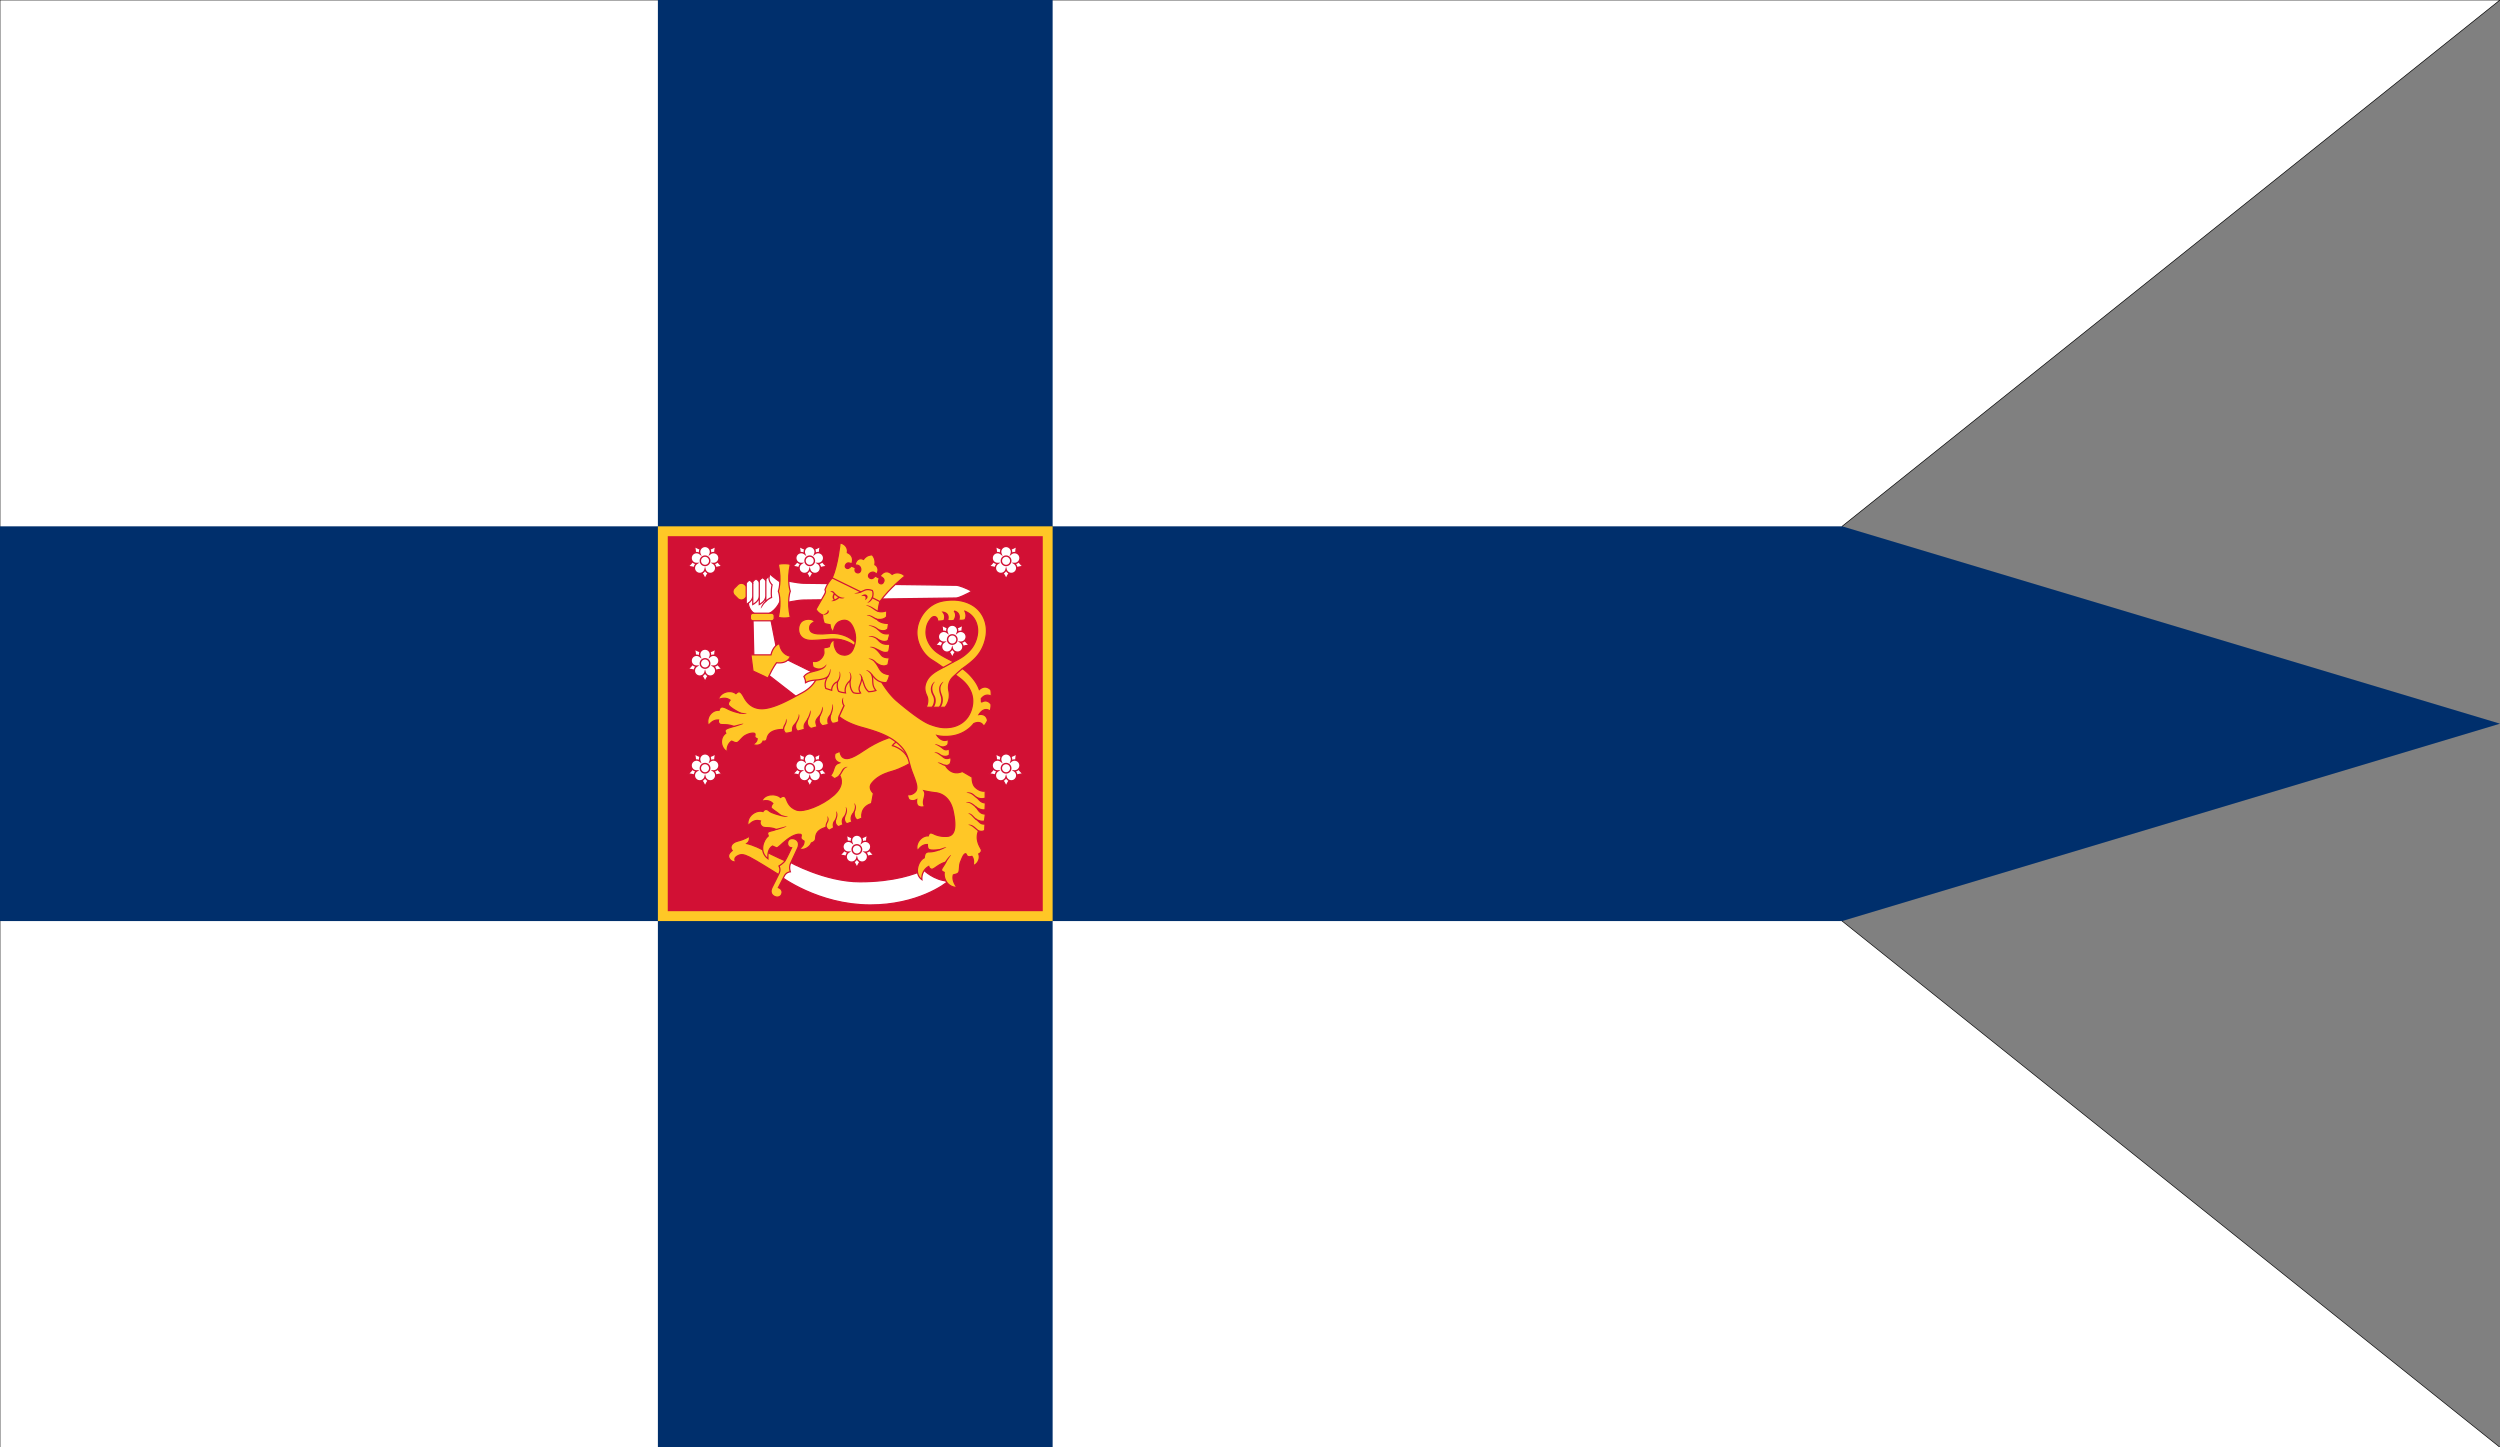
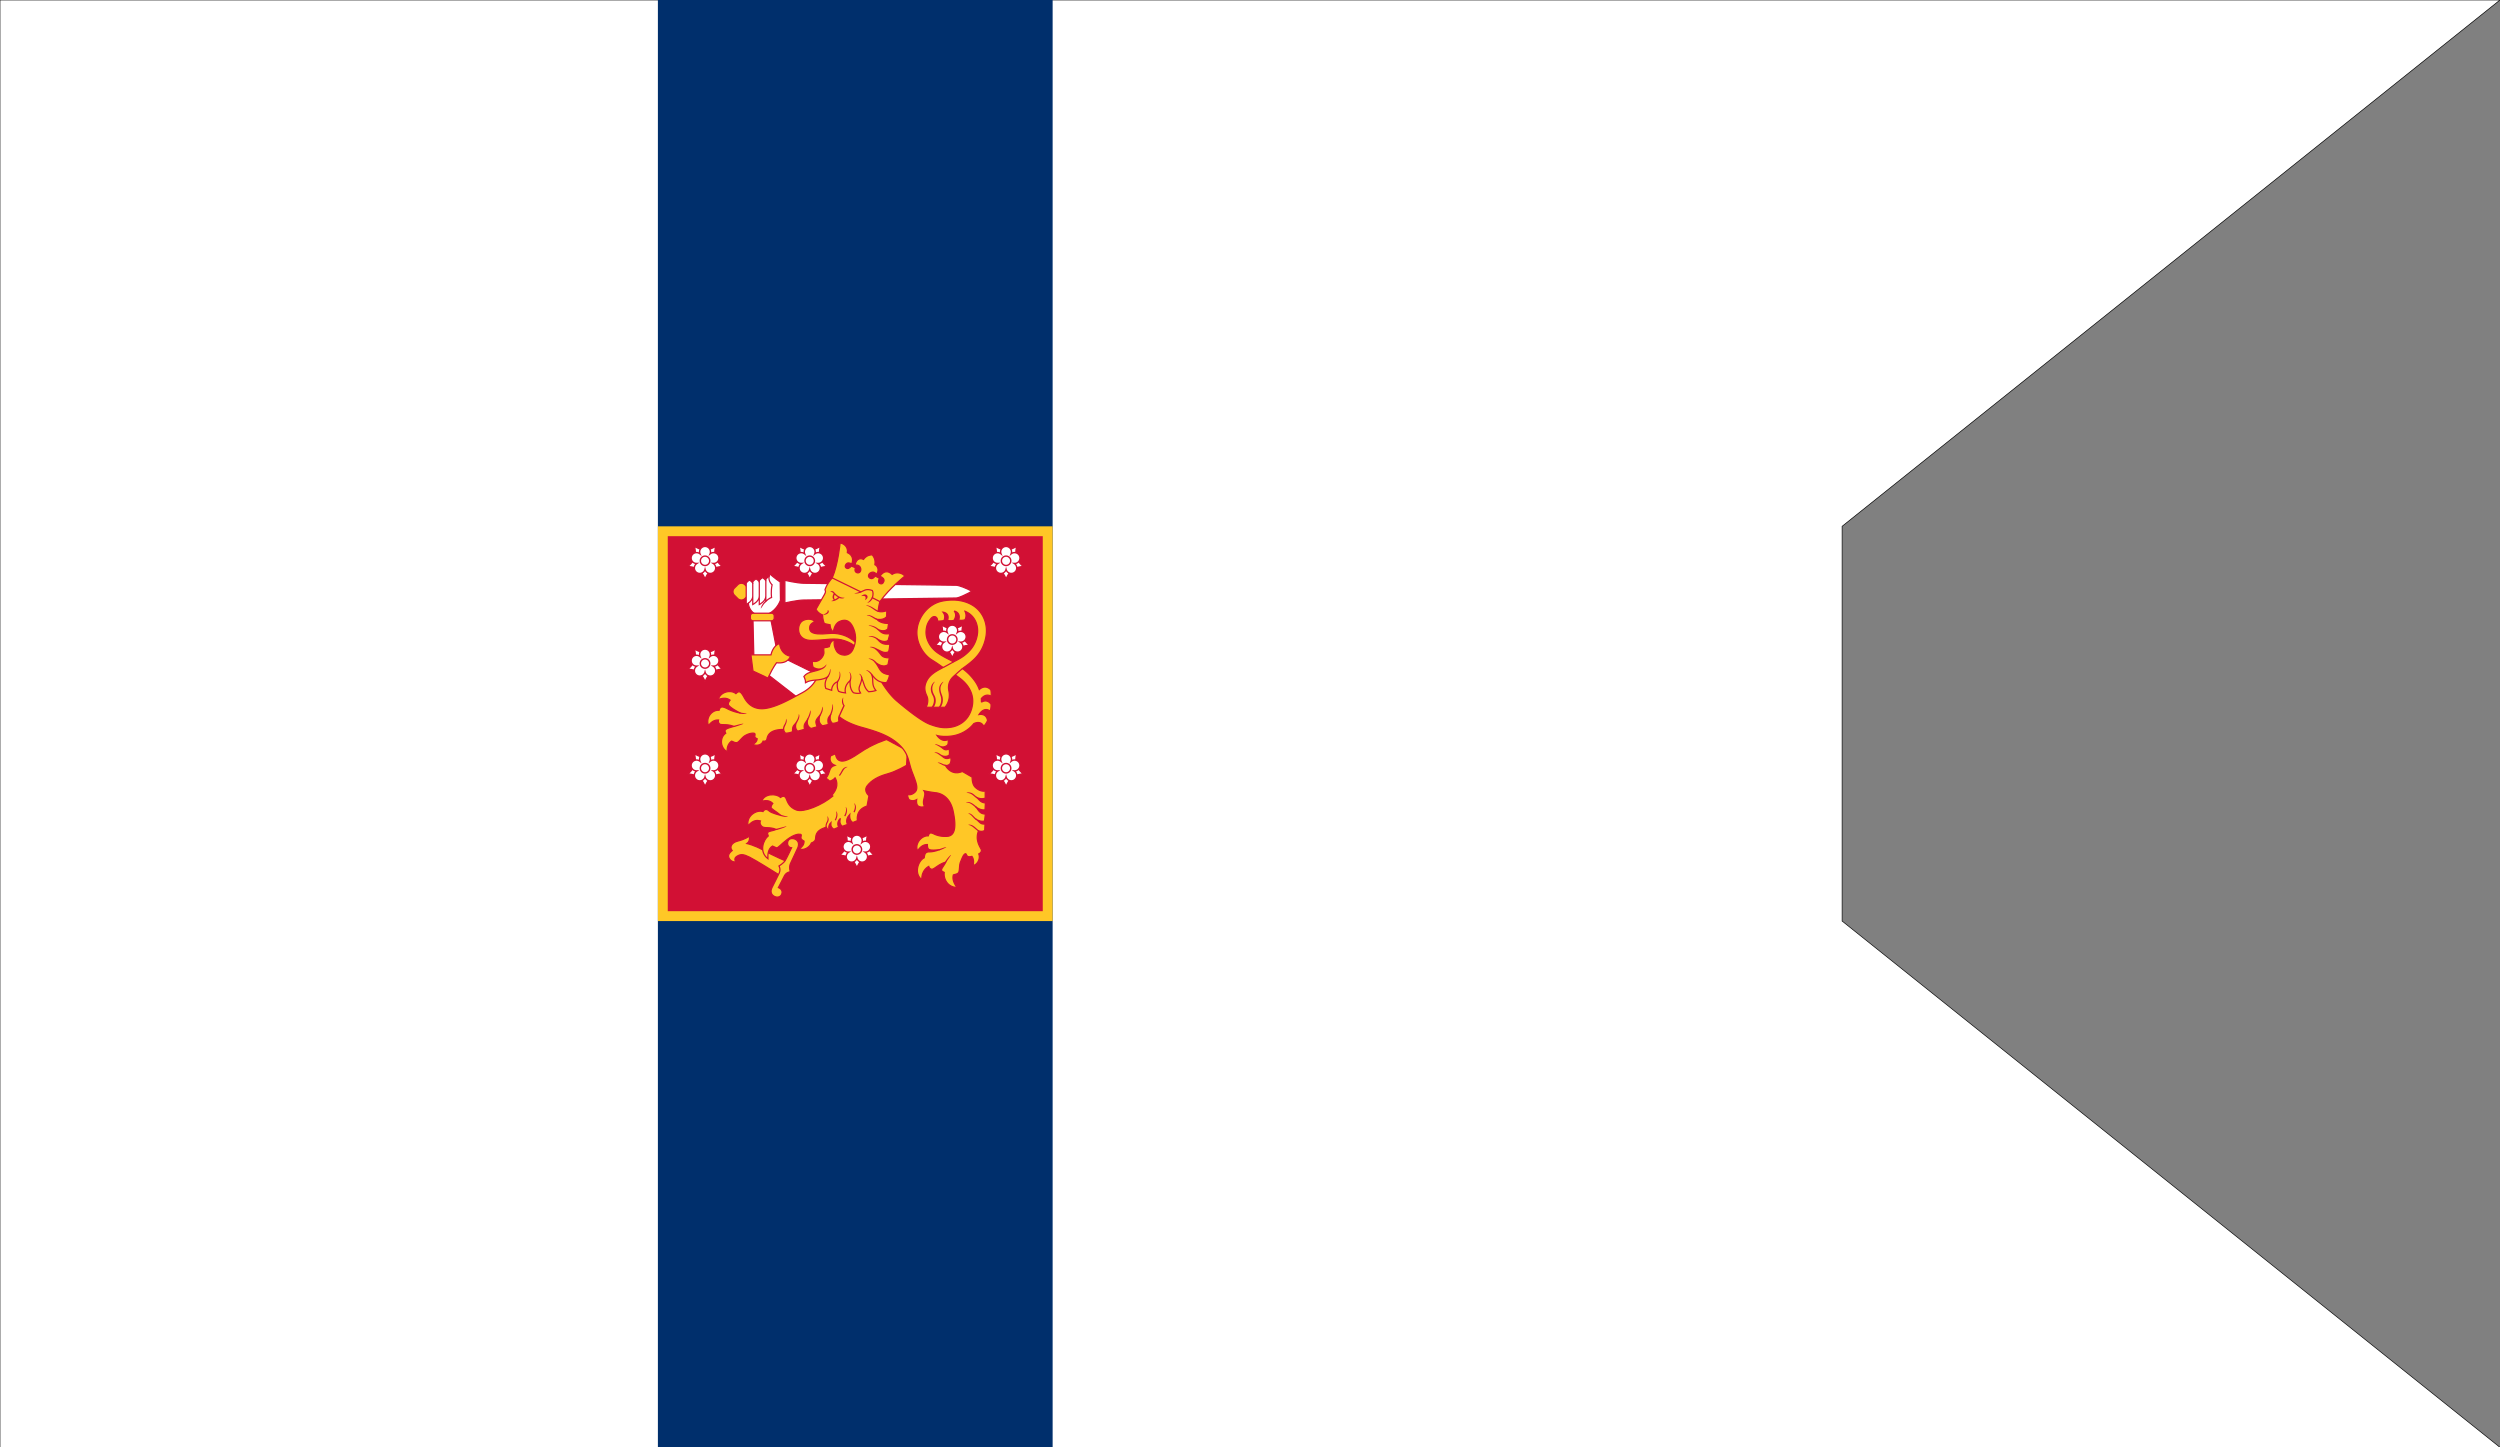
<svg xmlns="http://www.w3.org/2000/svg" xmlns:xlink="http://www.w3.org/1999/xlink" height="1100" width="1900">
  <rect width="100%" height="100%" fill="#808080" stroke="none" />
  <path d="M0 0h1900l-500 400v300l500 400H0z" fill="#fff" stroke="#000" stroke-width=".5" />
-   <path d="M0 400h1400l500 150-500 150H0z" fill="#002f6c" />
  <path d="M500 0h300v1100H500z" fill="#002f6c" />
  <path d="M500 400h300v300H500z" fill="#ffc726" />
  <path d="M507.5 407.5h285v285h-285z" fill="#d21034" />
  <g style="display:inline;mix-blend-mode:normal;stroke:#c8102e;stroke-width:.39;stroke-miterlimit:4;stroke-dasharray:none">
    <g style="mix-blend-mode:normal;stroke:#c8102e;stroke-width:.39;stroke-miterlimit:4;stroke-dasharray:none" transform="matrix(2.404 0 0 2.404 516.392 244.899)">
      <use xlink:href="#a" transform="translate(33.093)" width="100%" height="100%" style="stroke:#c8102e;stroke-width:.39;stroke-miterlimit:4;stroke-dasharray:none" />
      <g id="a" style="stroke:#d21034;stroke-width:.39;stroke-miterlimit:4;stroke-dasharray:none;stroke-opacity:1">
        <path style="font-variation-settings:normal;vector-effect:none;fill:#fff;fill-opacity:1;fill-rule:evenodd;stroke:#d21034;stroke-width:.39;stroke-linecap:butt;stroke-linejoin:miter;stroke-miterlimit:4;stroke-dasharray:none;stroke-dashoffset:0;stroke-opacity:1;marker:none;marker-start:none;marker-mid:none;marker-end:none;stop-color:#c8102e" d="M12.722 71.481c1.187.816 2.937 1.235 2.937 1.235s1.75-.42 2.936-1.235c-.408 1.381-.267 3.175-.267 3.175s.94 1.534 2.082 2.411c-1.44.038-3.101.727-3.101.727s-1.17 1.368-1.65 2.726c-.482-1.358-1.65-2.726-1.65-2.726s-1.662-.689-3.102-.727c1.142-.877 2.082-2.411 2.082-2.411s.142-1.794-.267-3.175z" transform="matrix(1.157 0 0 1.157 -10.023 -11.923)" />
        <path style="font-variation-settings:normal;opacity:1;vector-effect:none;fill:#fff;fill-opacity:1;fill-rule:evenodd;stroke:#d21034;stroke-width:1.472;stroke-linecap:butt;stroke-linejoin:miter;stroke-miterlimit:4;stroke-dasharray:none;stroke-dashoffset:0;stroke-opacity:1;marker:none;marker-start:none;marker-mid:none;marker-end:none;stop-color:#c8102e;stop-opacity:1" d="M59.129 270.59a5.616 5.616 0 0 0-5.182 7.648 5.616 5.616 0 1 0-3.236 9.957 5.616 5.616 0 0 0-.26 9.264 5.616 5.616 0 0 0 8.73-3.111 5.616 5.616 0 1 0 8.471-6.155c.694.04 1.388-.05 2.05-.263a5.616 5.616 0 1 0-5.284-9.694 5.616 5.616 0 0 0-5.29-7.646zm4.9 14.853a4.846 4.846 0 1 1-9.692-.001 4.846 4.846 0 0 1 9.692.001z" transform="translate(-10.023 -11.923) scale(.306)" />
      </g>
      <use height="100%" width="100%" transform="translate(95.168)" xlink:href="#a" style="stroke:#c8102e;stroke-width:.39;stroke-miterlimit:4;stroke-dasharray:none" />
      <use style="stroke:#c8102e;stroke-width:.39;stroke-miterlimit:4;stroke-dasharray:none" xlink:href="#a" transform="translate(78.158 24.884)" width="100%" height="100%" />
      <use style="stroke:#c8102e;stroke-width:.39;stroke-miterlimit:4;stroke-dasharray:none" xlink:href="#a" transform="translate(0 32.455)" width="100%" height="100%" />
      <use style="stroke:#c8102e;stroke-width:.39;stroke-miterlimit:4;stroke-dasharray:none" height="100%" width="100%" transform="translate(0 65.575)" xlink:href="#a" />
      <use style="stroke:#c8102e;stroke-width:.39;stroke-miterlimit:4;stroke-dasharray:none" xlink:href="#a" transform="translate(33.093 65.575)" width="100%" height="100%" />
      <use style="stroke:#c8102e;stroke-width:.39;stroke-miterlimit:4;stroke-dasharray:none" height="100%" width="100%" transform="translate(95.168 65.575)" xlink:href="#a" />
      <use style="stroke:#c8102e;stroke-width:.39;stroke-miterlimit:4;stroke-dasharray:none" height="100%" width="100%" transform="translate(48 91.261)" xlink:href="#a" />
    </g>
    <g style="stroke:#c8102e;stroke-width:.39;stroke-miterlimit:4;stroke-dasharray:none">
      <g style="stroke:#c8102e;stroke-width:.39;stroke-miterlimit:4;stroke-dasharray:none">
        <path d="m17.387 84.04 1.044-1.044a1.596 1.596 0 0 1 2.262 0l1.044 1.044a1.596 1.596 0 0 1 0 2.262l-1.044 1.045a1.596 1.596 0 0 1-2.262 0l-1.044-1.045a1.596 1.596 0 0 1 0-2.262z" style="color:#000;overflow:visible;opacity:1;mix-blend-mode:normal;fill:#ffc726;fill-opacity:1;fill-rule:evenodd;stroke:#d21034;stroke-width:.39;stroke-linecap:round;stroke-linejoin:miter;stroke-miterlimit:4;stroke-dasharray:none;stroke-opacity:1" transform="matrix(2.404 0 0 2.404 516.392 244.899)" />
        <path transform="translate(516.392 244.899) scale(.636)" d="m163.452 420.433-45.975-22.661-9.058-46.437-1.941-2.769c11.038-5.832 14.213-16.53 14.213-16.53l-.289-21.575c-6.381-4.255-12.322-9.59-12.322-9.59-.481.982-.78 1.927-.951 2.834l-.045.174c.01-.063.014-.124.025-.188 0 0-3.906 2.404-3.906 4.21v1.478c0-1.806-3.904-4.21-3.904-4.21s-3.904 2.404-3.904 4.21v1.478c0-1.805-3.905-4.209-3.905-4.209s-3.904 2.404-3.904 4.21v1.478c0-1.806-3.904-4.209-3.904-4.209s-3.907 2.403-3.907 4.209v25.035s1.097-.538 2.47-1.545c.244 2.501 1.498 8.814 8.03 12.94l-2.503 2.77 1.307 56.692 52.137 40.393 28.317-12.699z" style="font-variation-settings:normal;opacity:1;mix-blend-mode:normal;vector-effect:none;fill:#fff;fill-opacity:1;fill-rule:evenodd;stroke:#d21034;stroke-width:1.472;stroke-linecap:butt;stroke-linejoin:miter;stroke-miterlimit:4;stroke-dasharray:none;stroke-dashoffset:0;stroke-opacity:1;marker:none;marker-start:none;marker-mid:none;marker-end:none;stop-color:#c8102e;stop-opacity:1" />
        <path d="M103.203 309.379v23.992c4.053-3.642 6.856-4.514 6.856-4.514s-1.11-6.795.632-15.068c0 0-4.694-4.16-3.582-10.098m-11.714 7.166v26.513s7.809-3.837 7.809-10.16m-15.618-14.874v25.034s7.809-3.837 7.809-10.16m-13.15 8.616c2.265-1.7 5.34-4.76 5.34-8.615" transform="translate(516.392 244.899) scale(.636)" style="font-variation-settings:normal;opacity:1;mix-blend-mode:normal;vector-effect:none;fill:none;fill-opacity:1;fill-rule:evenodd;stroke:#d21034;stroke-width:1.472;stroke-linecap:square;stroke-linejoin:miter;stroke-miterlimit:4;stroke-dasharray:none;stroke-dashoffset:0;stroke-opacity:1;marker:none;marker-start:none;marker-mid:none;marker-end:none;stop-color:#c8102e;stop-opacity:1" />
        <path style="font-variation-settings:normal;opacity:1;vector-effect:none;fill:#fff;fill-opacity:1;fill-rule:evenodd;stroke:#d21034;stroke-width:.39;stroke-linecap:butt;stroke-linejoin:miter;stroke-miterlimit:4;stroke-dasharray:none;stroke-dashoffset:0;stroke-opacity:1;marker:none;marker-start:none;marker-mid:none;marker-end:none;stop-color:#c8102e;stop-opacity:1" d="M33.33 88.746s3.876-.896 5.937-.924l48.214-.64c.832-.01 3.137-1.118 4.966-2.14-1.83-1.023-4.134-1.872-4.966-1.883l-48.214-.64c-2.06-.026-5.937-.923-5.937-.923z" transform="matrix(2.404 0 0 2.404 516.392 244.899)" />
-         <path d="M31.259 76.537s.537-.226 1.89-.226c1.354 0 1.891.226 1.891.226-1.152 5.427-.004 8.505-.004 8.505s-1.148 2.818.004 8.245c0 0-.537.226-1.89.226-1.354 0-1.891-.226-1.891-.226 1.151-5.427.004-8.245.004-8.245s1.147-3.078-.004-8.505z" style="font-variation-settings:normal;opacity:1;mix-blend-mode:normal;vector-effect:none;fill:#ffc726;fill-opacity:1;fill-rule:evenodd;stroke:#d21034;stroke-width:.39;stroke-linecap:butt;stroke-linejoin:miter;stroke-miterlimit:4;stroke-dasharray:none;stroke-dashoffset:0;stroke-opacity:1;marker:none;marker-start:none;marker-mid:none;marker-end:none;stop-color:#c8102e;stop-opacity:1" transform="matrix(2.404 0 0 2.404 516.392 244.899)" />
        <path d="M23.274 91.998h5.83c.47 0 .849.379.849.849v.692c0 .47-.378.848-.848.848h-5.83a.846.846 0 0 1-.849-.848v-.692c0-.47.379-.849.848-.849z" style="color:#000;overflow:visible;opacity:1;mix-blend-mode:normal;fill:#ffc726;fill-opacity:1;fill-rule:evenodd;stroke:#d21034;stroke-width:.39;stroke-linecap:round;stroke-linejoin:miter;stroke-miterlimit:4;stroke-dasharray:none;stroke-opacity:1" transform="matrix(2.404 0 0 2.404 516.392 244.899)" />
        <path d="M30.695 107.651c3.802.422 4.378-2.074 4.378-2.074-1.975-.325-3.228-2.012-3.418-3.993-2.189.652-2.726 3.57-2.726 3.57h-6.336l.652 5.108 4.724 2.228c.787-1.639 1.671-3.393 2.726-4.839z" style="font-variation-settings:normal;opacity:1;mix-blend-mode:normal;vector-effect:none;fill:#ffc726;fill-opacity:1;fill-rule:evenodd;stroke:#d21034;stroke-width:.39;stroke-linecap:butt;stroke-linejoin:miter;stroke-miterlimit:4;stroke-dasharray:none;stroke-dashoffset:0;stroke-opacity:1;marker:none;marker-start:none;marker-mid:none;marker-end:none;stop-color:#c8102e;stop-opacity:1" transform="matrix(2.404 0 0 2.404 516.392 244.899)" />
        <path d="M27.238 87.98c-.672.64-1.277 1.408-1.516 2.319-.05.216-.003.293.122.074.47-.78 1.024-1.515 1.692-2.135-.095-.074-.18-.318-.283-.272z" style="color:#000;font-style:normal;font-variant:normal;font-weight:400;font-stretch:normal;font-size:medium;line-height:normal;font-family:sans-serif;font-variant-ligatures:normal;font-variant-position:normal;font-variant-caps:normal;font-variant-numeric:normal;font-variant-alternates:normal;font-variant-east-asian:normal;font-feature-settings:normal;font-variation-settings:normal;text-indent:0;text-align:start;text-decoration:none;text-decoration-line:none;text-decoration-style:solid;text-decoration-color:#000;letter-spacing:normal;word-spacing:normal;text-transform:none;writing-mode:lr-tb;direction:ltr;text-orientation:mixed;dominant-baseline:auto;baseline-shift:baseline;text-anchor:start;white-space:normal;shape-padding:0;shape-margin:0;inline-size:0;clip-rule:nonzero;display:inline;overflow:visible;visibility:visible;opacity:1;isolation:auto;mix-blend-mode:normal;color-interpolation:sRGB;color-interpolation-filters:linearRGB;solid-color:#000;solid-opacity:1;vector-effect:none;fill:#d21034;fill-opacity:1;fill-rule:evenodd;stroke:none;stroke-width:.39;stroke-linecap:butt;stroke-linejoin:miter;stroke-miterlimit:4;stroke-dasharray:none;stroke-dashoffset:0;stroke-opacity:1;marker:none;color-rendering:auto;image-rendering:auto;shape-rendering:auto;text-rendering:auto;enable-background:accumulate;stop-color:#c8102e;stop-opacity:1" stroke="none" transform="matrix(2.404 0 0 2.404 516.392 244.899)" />
      </g>
      <g style="stroke:#c8102e;stroke-width:.39;stroke-miterlimit:4;stroke-dasharray:none">
        <path d="M31.534 174.743s-7.494-4.725-9.395-5.648c-1.9-.923-2.715-1.032-3.964-.272-1.25.76-.326 1.792-.326 1.792-.923.11-1.9-.38-2.28-1.466-.381-1.086 1.085-2.118 1.085-2.118-.814-.977-.38-2.498 1.901-3.041 2.28-.543 3.53-1.52 3.53-1.52s.38 1.52-.76 2.335c0 0 2.335.488 5.213 2.118 2.878 1.629 7.712 3.692 7.712 3.692z" style="font-variation-settings:normal;opacity:1;vector-effect:none;fill:#ffc726;fill-opacity:1;fill-rule:evenodd;stroke:#d21034;stroke-width:.39;stroke-linecap:butt;stroke-linejoin:miter;stroke-miterlimit:4;stroke-dasharray:none;stroke-dashoffset:0;stroke-opacity:1;marker:none;marker-start:none;marker-mid:none;marker-end:none;stop-color:#c8102e;stop-opacity:1" transform="matrix(2.404 0 0 2.404 516.392 244.899)" />
-         <path d="M34.757 170.597s11.208 6.3 22.273 6.3c11.066 0 17.48-2.498 20.195-3.693 0 0 3.258 3.259 7.712 3.476-.74.892-9.748 7.55-24.633 7.54-16.484-.014-28.371-9.06-28.371-9.06z" style="font-variation-settings:normal;opacity:1;vector-effect:none;fill:#fff;fill-opacity:1;fill-rule:evenodd;stroke:#d21034;stroke-width:.39;stroke-linecap:butt;stroke-linejoin:miter;stroke-miterlimit:4;stroke-dasharray:none;stroke-dashoffset:0;stroke-opacity:1;marker:none;marker-start:none;marker-mid:none;marker-end:none;stop-color:#c8102e;stop-opacity:1" transform="matrix(2.404 0 0 2.404 516.392 244.899)" />
        <path style="font-variation-settings:normal;opacity:1;vector-effect:none;fill:#ffc72c;fill-opacity:1;fill-rule:evenodd;stroke:#d21034;stroke-width:.39;stroke-linecap:butt;stroke-linejoin:miter;stroke-miterlimit:4;stroke-dasharray:none;stroke-dashoffset:0;stroke-opacity:1;marker:none;marker-start:none;marker-mid:none;marker-end:none;stop-color:#c8102e;stop-opacity:1" d="M33.214 174.949c-.616 1.139-1.941 3.776-1.941 3.776s1.328.448 1.161 1.662c-.167 1.215-1.296 1.639-2.336 1.164-1.04-.474-1.476-1.48-.858-2.79s1.747-3.37 2.298-4.622c.551-1.252-.07-2.22-.07-2.22s1.443-.905 1.95-1.718c.501-.807 2.017-4.044 2.017-4.044-.515-.02-1.406-.486-1.239-1.701.167-1.215 1.374-1.485 2.414-1.01 1.04.474 1.284 1.595.78 2.752-.502 1.156-1.746 3.676-2.297 4.928-.551 1.253-.046 2.604-.046 2.604s-1.218.08-1.833 1.219z" transform="matrix(2.404 0 0 2.404 516.392 244.899)" />
      </g>
      <g style="display:inline;opacity:1;mix-blend-mode:normal;stroke:#c8102e;stroke-width:.39;stroke-miterlimit:4;stroke-dasharray:none">
-         <path transform="rotate(43.113 118.906 1010.965) scale(2.404)" d="M90.17 150.937c-.484 4.563-3.156 10.323-5.427 11.277-2.27.953-3.817.037-4.767-.396-.95-.432-1.4 0-1.62.94-1.753-.095-4.612 2.521-3.488 4.893.497-.694 1.296-1.918 3-1.877 0 0 .073.88.429 1.27s1.75-.12 4.068-.234c0 0-2.672 1.516-3.683 1.509-.999-.008-1.497.508-1.316 1.47-1.964.949-2.944 4.675-.362 6.493-.053-1.719.282-2.988 1.794-3.775 0 0 .213.843 1.398.948 1.186.106 1.776-1.561 4.134-2.437-.44 1.03-1.395 1.961-1.323 2.538.045.366.483.498.846.704-.274 1.973 1.208 5.705 4.847 5.35-.888-.857-2.14-2.288-1.677-3.929.538-.233.8-.205 1.254-.42.525-.248.268-1.69.734-4.323.467-2.634 1.41-3.666 1.902-3.979.491-.312.531.375.937.734.405.358 1.41.053 1.41.053.69.742.835 1.592.557 2.697 1.154-.082 2.163-2.23 1.52-3.897 0 0 .586-.89.157-1.68-.429-.792-2.101-1.666-.163-5.165.738.335 1.376.076 1.376.076l.494-1.551s-1.345-.578-1.27-2.154c.266.351.766 1.217 2.12.915l.666-1.514s-1.64-.4-1.497-2.394c0 0 .6 1.596 2.144 1.416l.82-1.587s-1.644-.246-1.677-2.745c0 0 1.064 1.534 2.458 1.196l.663-1.439s-2.894-1.978-.935-5.448l-1.791-2.787s-2.35.192-2.55-1.928c-.198-2.12.455-4.442 2.078-7.078 1.624-2.636 2.585-6.14 2.585-6.14l-2.957-3.555-7.21 1.914s-2.23 3.648-3.41 9.07c-1.112 5.104-2.215 5.81-3.196 6.043-.982.233-2.127-.762-2.127-.762l-.665 1.515s.774 2.177 3.033 1.253c-1.111 1.998.575 2.476.722 4.903 0 0 1.043-.157 1.463-.105 0 0 .6-.71.564-1.941 1.11.295 3.422 1.5 2.938 6.063z" style="color:#000;font-style:normal;font-variant:normal;font-weight:400;font-stretch:normal;font-size:medium;line-height:normal;font-family:sans-serif;font-variant-ligatures:normal;font-variant-position:normal;font-variant-caps:normal;font-variant-numeric:normal;font-variant-alternates:normal;font-variant-east-asian:normal;font-feature-settings:normal;font-variation-settings:normal;text-indent:0;text-align:start;text-decoration:none;text-decoration-line:none;text-decoration-style:solid;text-decoration-color:#000;letter-spacing:normal;word-spacing:normal;text-transform:none;writing-mode:lr-tb;direction:ltr;text-orientation:mixed;dominant-baseline:auto;baseline-shift:baseline;text-anchor:start;white-space:normal;shape-padding:0;shape-margin:0;inline-size:0;clip-rule:nonzero;display:inline;overflow:visible;visibility:visible;opacity:1;isolation:auto;mix-blend-mode:normal;color-interpolation:sRGB;color-interpolation-filters:linearRGB;solid-color:#000;solid-opacity:1;vector-effect:none;fill:#ffc726;fill-opacity:1;fill-rule:evenodd;stroke:#d21034;stroke-width:.39;stroke-linecap:butt;stroke-linejoin:miter;stroke-miterlimit:4;stroke-dasharray:none;stroke-dashoffset:0;stroke-opacity:1;marker:none;color-rendering:auto;image-rendering:auto;shape-rendering:auto;text-rendering:auto;enable-background:accumulate;stop-color:#c8102e;stop-opacity:1" />
+         <path transform="rotate(43.113 118.906 1010.965) scale(2.404)" d="M90.17 150.937c-.484 4.563-3.156 10.323-5.427 11.277-2.27.953-3.817.037-4.767-.396-.95-.432-1.4 0-1.62.94-1.753-.095-4.612 2.521-3.488 4.893.497-.694 1.296-1.918 3-1.877 0 0 .073.88.429 1.27s1.75-.12 4.068-.234c0 0-2.672 1.516-3.683 1.509-.999-.008-1.497.508-1.316 1.47-1.964.949-2.944 4.675-.362 6.493-.053-1.719.282-2.988 1.794-3.775 0 0 .213.843 1.398.948 1.186.106 1.776-1.561 4.134-2.437-.44 1.03-1.395 1.961-1.323 2.538.045.366.483.498.846.704-.274 1.973 1.208 5.705 4.847 5.35-.888-.857-2.14-2.288-1.677-3.929.538-.233.8-.205 1.254-.42.525-.248.268-1.69.734-4.323.467-2.634 1.41-3.666 1.902-3.979.491-.312.531.375.937.734.405.358 1.41.053 1.41.053.69.742.835 1.592.557 2.697 1.154-.082 2.163-2.23 1.52-3.897 0 0 .586-.89.157-1.68-.429-.792-2.101-1.666-.163-5.165.738.335 1.376.076 1.376.076s-1.345-.578-1.27-2.154c.266.351.766 1.217 2.12.915l.666-1.514s-1.64-.4-1.497-2.394c0 0 .6 1.596 2.144 1.416l.82-1.587s-1.644-.246-1.677-2.745c0 0 1.064 1.534 2.458 1.196l.663-1.439s-2.894-1.978-.935-5.448l-1.791-2.787s-2.35.192-2.55-1.928c-.198-2.12.455-4.442 2.078-7.078 1.624-2.636 2.585-6.14 2.585-6.14l-2.957-3.555-7.21 1.914s-2.23 3.648-3.41 9.07c-1.112 5.104-2.215 5.81-3.196 6.043-.982.233-2.127-.762-2.127-.762l-.665 1.515s.774 2.177 3.033 1.253c-1.111 1.998.575 2.476.722 4.903 0 0 1.043-.157 1.463-.105 0 0 .6-.71.564-1.941 1.11.295 3.422 1.5 2.938 6.063z" style="color:#000;font-style:normal;font-variant:normal;font-weight:400;font-stretch:normal;font-size:medium;line-height:normal;font-family:sans-serif;font-variant-ligatures:normal;font-variant-position:normal;font-variant-caps:normal;font-variant-numeric:normal;font-variant-alternates:normal;font-variant-east-asian:normal;font-feature-settings:normal;font-variation-settings:normal;text-indent:0;text-align:start;text-decoration:none;text-decoration-line:none;text-decoration-style:solid;text-decoration-color:#000;letter-spacing:normal;word-spacing:normal;text-transform:none;writing-mode:lr-tb;direction:ltr;text-orientation:mixed;dominant-baseline:auto;baseline-shift:baseline;text-anchor:start;white-space:normal;shape-padding:0;shape-margin:0;inline-size:0;clip-rule:nonzero;display:inline;overflow:visible;visibility:visible;opacity:1;isolation:auto;mix-blend-mode:normal;color-interpolation:sRGB;color-interpolation-filters:linearRGB;solid-color:#000;solid-opacity:1;vector-effect:none;fill:#ffc726;fill-opacity:1;fill-rule:evenodd;stroke:#d21034;stroke-width:.39;stroke-linecap:butt;stroke-linejoin:miter;stroke-miterlimit:4;stroke-dasharray:none;stroke-dashoffset:0;stroke-opacity:1;marker:none;color-rendering:auto;image-rendering:auto;shape-rendering:auto;text-rendering:auto;enable-background:accumulate;stop-color:#c8102e;stop-opacity:1" />
        <path d="M52.809 140.573a1.964 1.964 0 0 0-1.358.937c-.352.563-.608 1.191-1.056 1.674.113.051.249.271.345.205.505-.633.821-1.388 1.3-2.038.243-.328.582-.557.965-.693.273-.145-.101-.105-.196-.085zm2.46 11.662c.375.77.154 1.666-.193 2.412-.145.149.042.196.16.265.13.14.168-.045.223-.147.343-.73.496-1.644.072-2.375-.074-.126-.157-.25-.288-.323l.026.168zm-2.693 1.18c.243.82-.024 1.695-.4 2.43-.14.148-.064.236.102.304.125.145.186.012.243-.108.407-.769.62-1.733.237-2.554-.043-.12-.231-.358-.181-.092zm-3.034 1.377c.178.772.017 1.585-.326 2.28-.023.11-.216.272-.03.32.131.074.287.22.32-.015.3-.673.55-1.438.37-2.178a1.472 1.472 0 0 0-.355-.624l.02.217zm-17.596.952c-.024.12-.198.343.013.348.678.186 1.467.355 2.17.308.268-.019.017-.125-.11-.143-.665-.141-1.403-.374-2.053-.574-.007.02-.016.04-.02.061zm14.83.583c.107.527.098 1.1-.177 1.568-.252.439-.43.928-.425 1.44-.003.13.004.262.008.393.12-.047.313-.041.386-.12-.09-.503.062-1.008.306-1.445.23-.408.368-.896.225-1.358-.068-.234-.148-.476-.313-.662l-.01.184zm-14.112 3.292c-.721.189-1.445.377-2.168.563.057.109.028.364.144.37 1.047-.287 2.094-.601 3.071-1.08.238-.143-.026-.143-.166-.09-.293.08-.587.158-.88.237z" style="color:#000;font-style:normal;font-variant:normal;font-weight:400;font-stretch:normal;font-size:medium;line-height:normal;font-family:sans-serif;font-variant-ligatures:normal;font-variant-position:normal;font-variant-caps:normal;font-variant-numeric:normal;font-variant-alternates:normal;font-variant-east-asian:normal;font-feature-settings:normal;font-variation-settings:normal;text-indent:0;text-align:start;text-decoration:none;text-decoration-line:none;text-decoration-style:solid;text-decoration-color:#000;letter-spacing:normal;word-spacing:normal;text-transform:none;writing-mode:lr-tb;direction:ltr;text-orientation:mixed;dominant-baseline:auto;baseline-shift:baseline;text-anchor:start;white-space:normal;shape-padding:0;shape-margin:0;inline-size:0;clip-rule:nonzero;display:inline;overflow:visible;visibility:visible;opacity:1;isolation:auto;mix-blend-mode:normal;color-interpolation:sRGB;color-interpolation-filters:linearRGB;solid-color:#000;solid-opacity:1;vector-effect:none;fill:#d21034;fill-opacity:1;fill-rule:evenodd;stroke:none;stroke-width:.39;stroke-linecap:butt;stroke-linejoin:miter;stroke-miterlimit:4;stroke-dasharray:none;stroke-dashoffset:0;stroke-opacity:1;marker:none;color-rendering:auto;image-rendering:auto;shape-rendering:auto;text-rendering:auto;enable-background:accumulate;stop-color:#c8102e;stop-opacity:1" stroke="none" transform="matrix(2.404 0 0 2.404 516.392 244.899)" />
-         <path d="M68.898 132.546s-.978.38-1.575 1.303c0 0 3.434.83 4.933 3.985" style="font-variation-settings:normal;display:inline;opacity:1;mix-blend-mode:normal;vector-effect:none;fill:none;fill-opacity:1;fill-rule:evenodd;stroke:#d21034;stroke-width:.39;stroke-linecap:butt;stroke-linejoin:miter;stroke-miterlimit:4;stroke-dasharray:none;stroke-dashoffset:0;stroke-opacity:1;marker:none;marker-start:none;marker-mid:none;marker-end:none;stop-color:#c8102e;stop-opacity:1" transform="matrix(2.404 0 0 2.404 516.392 244.899)" />
      </g>
      <g style="stroke:#c8102e;stroke-width:.39;stroke-miterlimit:4;stroke-dasharray:none">
        <path style="color:#000;font-style:normal;font-variant:normal;font-weight:400;font-stretch:normal;font-size:medium;line-height:normal;font-family:sans-serif;font-variant-ligatures:normal;font-variant-position:normal;font-variant-caps:normal;font-variant-numeric:normal;font-variant-alternates:normal;font-variant-east-asian:normal;font-feature-settings:normal;font-variation-settings:normal;text-indent:0;text-align:start;text-decoration:none;text-decoration-line:none;text-decoration-style:solid;text-decoration-color:#000;letter-spacing:normal;word-spacing:normal;text-transform:none;writing-mode:lr-tb;direction:ltr;text-orientation:mixed;dominant-baseline:auto;baseline-shift:baseline;text-anchor:start;white-space:normal;shape-padding:0;shape-margin:0;inline-size:0;clip-rule:nonzero;display:inline;overflow:visible;visibility:visible;opacity:1;isolation:auto;mix-blend-mode:normal;color-interpolation:sRGB;color-interpolation-filters:linearRGB;solid-color:#000;solid-opacity:1;vector-effect:none;fill:#ffc726;fill-opacity:1;fill-rule:evenodd;stroke:#d21034;stroke-width:1.472;stroke-linecap:butt;stroke-linejoin:miter;stroke-miterlimit:4;stroke-dasharray:none;stroke-dashoffset:0;stroke-opacity:1;marker:none;color-rendering:auto;image-rendering:auto;shape-rendering:auto;text-rendering:auto;enable-background:accumulate;stop-color:#c8102e;stop-opacity:1" d="M326.42 331.96c-3.818 0-7.926.39-12.318 1.272-17.57 3.529-29.124 19.94-30.276 34.954-1.19 15.52 8.257 29.475 17.75 35.33 9.493 5.854 10.544 7.247 13.582 9.011-4.295 2.485-14.938 6.948-19.453 15.569-4.515 8.62-1.847 14.572 0 18.677 1.847 4.106 1.002 9.633-1.025 13.342h22.578s7.184-7.388 4.72-19.293c-2.463-11.905 5.095-17.132 7.627-19.445 6.566 4.62 10.769 7.954 14.516 13.033 6.84 9.27 8.42 20.158 3.404 31.926-4.86 11.4-14.894 16.405-23.29 17.643-8.719 1.285-15.24.123-24.86-3.463-9.621-3.587-25.838-16.227-39.385-27.721-13.547-11.494-23.398-31.61-23.398-31.61l-61.576-.822-11.203 5.182s-3.472 9.88-17.112 17.195c-13.64 7.315-29.642 16.566-43.478 18.713-13.836 2.147-21.6-4.895-26.116-13.31-4.361-8.13-6.31-7.498-9.646-4.311-6.415-5.183-18.817-1.987-20.936 6.979 3.058-1.027 8.828-3.08 13.957.82 0 0-2.34 2.933-2.113 4.916.228 1.982 5.397 5.963 14.428 10.478 0 0-8.064-1.194-15.492-5.115-7.176-3.787-8.806-2.077-9.998 1.815-8.216-.717-16.105 8.246-12.649 18.302 1.963-2.559 5.605-7.075 12.037-6.705 0 0-.92 2.715 1.198 4.643 2.117 1.928 8.663-.412 17.035 3.01-5.444 1.738-8.984 2.482-10.133 4.355-.728 1.187-.068 2.353.52 3.818-6.844 4.603-7.353 16.532 1.652 22.188-.08-3.224.062-9.025 5.3-12.777 2.138.58 2.83 1.673 5.735 1.843 2.906.171 6.224-6.18 10.701-8.638 4.477-2.459 8.042-2.957 10.219-2.666 2.177.29 1.16 2.468 1.16 4.064 0 1.597 2.758 2.467 2.758 2.467-.145 2.858-1.74 4.997-5.37 6.676 2.613 1.682 10.208 2.22 12.481-3.774 0 0 3.774.872 4.5-2.176.726-3.047 1.742-11.755 20.03-11.755 0 0 .24 2.756 2.417 4.498 0 0 4.936-.145 8.274-1.887-.435-7.557 1.822-6.978 4.933-11.756 0 0-3.772 6.677 1.163 11.176l8.127-2.178c-1.33-6.699 1.08-6.905 4.209-12.771 0 0-3.483 7.837 3.628 11.755l7.258-2.03c-2.65-7.241-1.73-7.653 3.627-14.079-1.16 2.758-3.046 9.288 2.904 12.916l6.967-1.596c-1.715-7.898.553-8.38 2.903-12.337 0 0-2.904 6.822 2.03 11.03 0 0 5.517-.289 7.694-2.466 0 0-.956-3.562.145-5.807 0 0 7.473 7.625 27.513 13.131 20.04 5.506 34.233 10.72 45.178 21.522 10.946 10.802 9.907 19.42 14.537 31.58 4.709 12.363 8.1 20.04 3.338 24.383-4.762 4.342-8.853 2.613-8.853 2.613s.21 3.955 1.955 6.213c.205.103 4.105 2.77 9.031-.104 0 0-.821 4.722 1.334 7.287 2.42 1.958 5.256 1.838 8.209 1.13-4.405-7.038 2.853-13.235-.922-18.987 0 0 7.292 1.653 14.113 2.379 6.822.726 17.427 5.454 20.916 22.285 3.49 16.831 2.874 28.735-6.568 29.762-5.943.646-11.786-.645-15.377-2.28-3.59-1.634-6.39-3.368-7.807 1.75-8.235-.439-16.412 9.42-12.873 17.926 1.876-2.623 5.348-7.669 11.79-7.515 0 0-.177 3.747 1.17 5.22 1.346 1.475 5.224 1.97 13.577.801 0 0-6.636 2.71-11.85 2.67-5.142-.039-6.031 1.96-6.706 7.145-7.425 3.589-12.487 19.226-2.729 26.097-.65-6.076 2.425-12.846 8.14-15.82 0 0 .6 2.802 3.405 3.375 2.806.573 8.32-6.285 16.905-8.442-1.666 3.895-5.274 7.412-5.002 9.592.172 1.382 1.825 1.883 3.199 2.66-1.037 7.457 3.959 17.914 15.346 17.944-2.075-2.47-6.2-8.73-4.45-14.932 2.033-.88 3.254-.46 5.631-2.14 2.377-1.68 1.006-8.713 2.969-13.428 1.963-4.715 3.258-8.26 5.115-9.442 1.857-1.182 1.578 1.257 3.11 2.612 1.531 1.354 5.332.203 5.332.203 1.894 2.343 2.556 6.579 1.505 10.752 4.36-.31 9.155-7.38 6.727-13.678 0 0 4.729-2.096 2.615-5.996-2.114-3.9-6.892-11.777-2.873-21.627 4.662 1.763 7.33-.494 7.33-.494l.41-7.594c-6.185.55-6.454-3.007-11.084-5.953 6.363 4.105 10.47 2.258 10.47 2.258l1.025-8.21c-7.422-.225-8.184-5.295-11.7-8.825 6.569 5.131 11.29 3.693 11.29 3.693l.41-8.209c-6.386-.319-7.406-4.524-11.084-6.979 5.952 3.49 10.878 1.231 10.878 1.231v-8.416c-3.694.616-7.799-.616-11.904-4.516-4.105-3.9-3.695-12.11-3.695-12.11l-11.7-6.773c-13.752 5.953-20.251-7.251-20.251-7.251 3.9.615 5.748-2.258 5.748-2.258 1.083-2.395 1.178-5.08.615-7.184-7.02 3.309-8.566-.827-12.316-3.08 5.747 3.695 10.347.41 10.347.41 1.122-3.504-.084-7.594-.084-7.594-5.599 2.948-7.067-1.172-10.469-2.873 5.337 1.848 8.827-1.847 8.827-1.847 1.231-2.463.615-6.569.615-6.569-7.39 4.31-13.33-4.763-13.33-4.763s6.993 2.187 18.012.562c8.756-1.29 18.859-5.79 25.99-14.765 9.136-4.216 11.824 3.263 11.824 3.263 3.131-3.21 4.553-6.92 4.553-6.92s-.641-8.641-10.2-7.166c6.836-10.355 13.342-4.058 13.342-4.058 1.395-4.262 1.035-8.217 1.035-8.217s-4.085-6.96-11.496-2.469a41.543 41.543 0 0 0-.127-4.246c5.748-7.176 11.78-2.877 11.78-2.877.41-4.515-.41-7.594-.41-7.594s-5.921-7.352-13.737-.425a42.605 42.605 0 0 0-5.75-10.72c-4.015-5.442-8.401-9.842-14.357-14.331 1.793-1.46 5.786-3.93 11.887-9.274 6.594-5.777 13.406-14.461 16.03-28.384 2.713-14.384-2.625-28.502-13.464-36.364-5.966-4.327-14.796-7.853-26.25-7.857zm1.785 13.13s8.418 1.306 5.516 10.885c0 0 4.499.87 7.547-.58 0 0 2.687-4.825-.213-10.133a27.71 27.71 0 0 1 5.45 3.052c7.315 5.305 11.328 15.211 9.31 25.918-2.106 11.169-8.005 18.386-15.835 24.346-3.84 2.923-8.487 5.266-12.789 7.443-4.654-3.373-7.951-3.892-17.447-10.062-9.495-6.17-15.836-16.79-15.039-27.174.41-5.351 1.523-9.58 5.715-14.644s8.717-1.16 7.851 2.996c4.05.127 7.678-.61 7.678-.61s2.937-5.36-1.072-10.072c0 0 8.538.667 5.49 9.81 0 0 4.21 1.16 7.694-.146 0 0 4.353-6.24.144-11.03z" transform="translate(516.392 244.899) scale(.636)" />
        <path d="M80.55 113.704c-.801.625-1.202 1.689-1.06 2.689.071.649.353 1.247.66 1.814.443.909.372 2.017-.096 2.895-.106.215-.24.414-.387.603h.716c.709-1.017.86-2.414.314-3.538-.313-.594-.625-1.206-.72-1.88a3.148 3.148 0 0 1 .638-2.456c.077-.147.17-.276-.066-.127zm2.725.001c-.575.458-1.06 1.088-1.154 1.836-.129.908.165 1.8.45 2.65.323 1.073.192 2.301-.435 3.25-.023.083-.25.251-.146.264h.564c.77-1.048.911-2.48.485-3.693-.299-.77-.586-1.574-.513-2.416.048-.69.417-1.274.843-1.802.07-.175.095-.18-.094-.089zm-31.62 5.091c-.38.75-.387 1.726.148 2.405-.546 1.102-1.023 2.212-1.512 3.34.121.018.303.193.384.105.544-1.147 1.037-2.293 1.583-3.439-.544-.657-.626-1.579-.482-2.399-.008-.222-.004-.152-.121-.012zm-3.31 2.102c.028 1.006-.352 2.186-.748 3.091.082.055.269.173.36.16.396-.87.702-2.045.57-3.008-.022-.143-.047-.289-.137-.407l-.044.164zm-3.224.802c-.027.86-.494 1.823-.907 2.553.117.035.278.233.365.155.399-.69.852-1.665.722-2.49a1.12 1.12 0 0 0-.136-.404l-.044.186zm-3.801 1.182c-.145.837-.548 1.809-.958 2.545.123.02.301.2.387.114.337-.654.708-1.548.745-2.295.01-.202-.05-.396-.12-.583l-.054.219zm-22.304.5c0 .122-.177.354.033.345.613.125 1.433.14 2.057.12.278-.022-.03-.14-.156-.155-.579-.13-1.342-.229-1.919-.373l-.015.063zm18.692.661c.004.813-.543 1.684-.909 2.37.12.028.284.22.373.139.363-.623.814-1.51.723-2.262a1.128 1.128 0 0 0-.143-.431l-.044.184zm-4.031 1.498c.01.565-.17 1.118-.475 1.592-.298.466-.491 1.004-.491 1.563.037.102.273.005.392.024.022-.849.641-1.562.78-2.401a1.47 1.47 0 0 0-.17-.974l-.036.196zm-13.824 1.394c-.947.148-1.88.465-2.81.69.056.11.026.364.143.373.97-.256 1.947-.597 2.882-.961.24-.107.055-.142-.106-.116l-.11.014zm60.869 6.439c.292.224.653.334.971.517.236.118.543.34.775.465.033-.118.228-.284.148-.368-.52-.278-1.172-.563-1.758-.621l-.136.007zm.281 2.6a1.2 1.2 0 0 0-.416.113c.303.086.628.101.908.263.332.164.666.483.985.669.033-.119.23-.272.154-.366-.459-.336-1.044-.728-1.63-.68zm.814 3.225c-.24.008-.185.07.005.135.787.238 1.489.892 2.323.98-.02-.123.093-.35-.015-.4-.796-.077-1.498-.76-2.313-.715zm9.395 9.423c-.16.006-.322.017-.469.086.292.125.616.119.917.232.627.174 1.127.6 1.605 1.025.137.113.547.44.7.53.034-.119.23-.28.153-.37-.502-.326-1.153-1.042-1.714-1.277a2.633 2.633 0 0 0-1.192-.226zm-.32 3.048c-.083-.006-.4.065-.196.113.272.068.57.088.841.198.76.257 1.577 1.002 2.172 1.523.055-.11.28-.232.218-.333-.667-.598-1.63-1.394-2.548-1.49a2.991 2.991 0 0 0-.486-.011zm.375 3.598c.308.192.652.334.917.593.49.43.992 1.17 1.606 1.522.037-.118.238-.272.163-.365-.705-.427-1.303-1.448-2.12-1.702a1.267 1.267 0 0 0-.566-.048zm.229 3.555c-.263.015-.102.112.059.146.962.238 1.635 1.017 2.391 1.6.179.134.34.322.543.416.021-.122.199-.284.118-.38-.783-.536-1.408-1.368-2.328-1.679a2.237 2.237 0 0 0-.783-.103zm-7.31 7.106c-.685.165-1.47.472-2.145.67.061.107.043.363.16.366.667-.216 1.441-.58 2.049-.932.17-.144.117-.097-.065-.104zm1.506 2.55c-.677.608-1.23 1.34-1.734 2.095.116.04.268.245.36.17.479-.744.982-1.476 1.48-2.203.077-.18.041-.137-.106-.062z" style="color:#000;font-style:normal;font-variant:normal;font-weight:400;font-stretch:normal;font-size:medium;line-height:normal;font-family:sans-serif;font-variant-ligatures:normal;font-variant-position:normal;font-variant-caps:normal;font-variant-numeric:normal;font-variant-alternates:normal;font-variant-east-asian:normal;font-feature-settings:normal;font-variation-settings:normal;text-indent:0;text-align:start;text-decoration:none;text-decoration-line:none;text-decoration-style:solid;text-decoration-color:#000;letter-spacing:normal;word-spacing:normal;text-transform:none;writing-mode:lr-tb;direction:ltr;text-orientation:mixed;dominant-baseline:auto;baseline-shift:baseline;text-anchor:start;white-space:normal;shape-padding:0;shape-margin:0;inline-size:0;clip-rule:nonzero;display:inline;overflow:visible;visibility:visible;opacity:1;isolation:auto;mix-blend-mode:normal;color-interpolation:sRGB;color-interpolation-filters:linearRGB;solid-color:#000;solid-opacity:1;vector-effect:none;fill:#d21034;fill-opacity:1;fill-rule:evenodd;stroke:none;stroke-width:.39;stroke-linecap:butt;stroke-linejoin:miter;stroke-miterlimit:4;stroke-dasharray:none;stroke-dashoffset:0;stroke-opacity:1;marker:none;color-rendering:auto;image-rendering:auto;shape-rendering:auto;text-rendering:auto;enable-background:accumulate;stop-color:#c8102e;stop-opacity:1" stroke="none" transform="matrix(2.404 0 0 2.404 516.392 244.899)" />
        <path d="M87.208 111.49a26.99 26.99 0 0 1 2.278-1.995m-6.1-.347c1.335-.698 1.962-1.098 3.183-1.722" style="font-variation-settings:normal;display:inline;opacity:1;mix-blend-mode:normal;vector-effect:none;fill:none;fill-opacity:1;fill-rule:evenodd;stroke:#d21034;stroke-width:.39;stroke-linecap:butt;stroke-linejoin:miter;stroke-miterlimit:4;stroke-dasharray:none;stroke-dashoffset:0;stroke-opacity:1;marker:none;marker-start:none;marker-mid:none;marker-end:none;stop-color:#c8102e;stop-opacity:1" transform="matrix(2.404 0 0 2.404 516.392 244.899)" />
      </g>
      <g style="stroke:#c8102e;stroke-width:.39;stroke-miterlimit:4;stroke-dasharray:none">
        <path style="font-variation-settings:normal;opacity:1;vector-effect:none;fill:#ffc726;fill-opacity:1;fill-rule:evenodd;stroke:#d21034;stroke-width:.39;stroke-linecap:butt;stroke-linejoin:miter;stroke-miterlimit:4;stroke-dasharray:none;stroke-dashoffset:0;stroke-opacity:1;marker:none;marker-start:none;marker-mid:none;marker-end:none;stop-color:#c8102e;stop-opacity:1" d="M38.167 95.155c-1.048 1.701-.785 5.549 3.776 5.44 4.562-.108 7.169-.977 10.319.109 3.15 1.086 3.693 2.335 3.693 2.335l.031-1.476s-3.111-3.744-8.922-3.147c-5.81.598-5.992-.906-5.89-2.044.102-1.137 1.546-1.683 1.546-1.683-.457-1.085-3.505-1.235-4.553.466z" transform="matrix(2.404 0 0 2.404 516.392 244.899)" />
        <path d="M48.295 80.815c-1.958 2.266-2.29 3.783-2.29 3.783.191.46.307.652-.23 1.574-.539.922-2.612 4.57-2.612 4.57s.46 1.152 2.073 1.805c0 0 0 1.536.576 2.688 0 0 .884.268 1.805.422 0 0-.038 1.42 1.037 2.266 0 0 .208-2.494 1.882-3.293 1.674-.8 3.202-.527 4.253 1.619 1.051 2.146 1.273 4.537.064 7.176-1.21 2.638-4.285 2.009-5.169.588-.883-1.422-.876-2.788-.723-3.479 0 0-1.177-.077-1.6 2.035 0 0-.806.307-1.65.307 0 0-.193.461-.04 1.421.154.96-1.343 3.533-3.647 2.842 0 0-.154 1.114.268 1.958 0 0 1.344.922 2.765.384-2.215 1.156-4.405.763-5.722 2.496 0 0 .576 1.153.538 1.959 2.186-1.26 4.15-.357 6.848-1.69 0 0-1.152 1.767-.46 3.533l1.843.576s-.077-1.92 1.881-2.765c0 0-.384 1.805.308 3.072.615.281 1.37.461 2.188.538 0 0-.69-2.15 1.46-3.878 0 0-.27 2.65 1.075 3.801.619.218 1.7.275 2.227.115-1.148-1.866.09-2.184.423-4.723.652 1.558.734 3.16 2.15 4.301.817-.046 1.355-.097 2.266-.384-1.566-2.011-.573-3.146-1.306-5.03 1.218 1.54 2.363 2.632 4.685 2.534.529-.762.859-1.752.96-2.496-3.322-.403-2.856-1.977-4.647-4.109 0 0 2.228 2.227 4.148.922l.422-2.15c-2.974-.06-2.125-1.024-4.397-2.939 1.46.584 2.573 1.72 4.167 1.018.307-.922.384-2.38.384-2.38-2.027.073-2.623-.096-4.032-1.729 0 0 2.112 1.536 3.494.5l.576-2.074c-1.84.102-2.362.019-3.84-1.421 0 0 1.805 1.075 3.149-.077l.269-1.818s-2.343.27-3.802-1.305c0 0 2.112.499 3.187-.807l.039-1.881s-1.536.614-2.727.192c0 0 .05-1.275.555-3.077l-1.834-4.643z" style="font-variation-settings:normal;opacity:1;mix-blend-mode:normal;vector-effect:none;fill:#ffc726;fill-opacity:1;fill-rule:evenodd;stroke:#d21034;stroke-width:.39;stroke-linecap:butt;stroke-linejoin:miter;stroke-miterlimit:4;stroke-dasharray:none;stroke-dashoffset:0;stroke-opacity:1;marker:none;marker-start:none;marker-mid:none;marker-end:none;stop-color:#c8102e;stop-opacity:1" transform="matrix(2.404 0 0 2.404 516.392 244.899)" />
        <path d="M48.171 85c-.209.019-.388.136-.575.221.325.001.662.072.905.303.085.089.223.19.236.307-.27.47-.462 1.07-.205 1.588.06.13.144.247.238.354-.245.172-.539.246-.803.38.663.126 1.33-.14 1.89-.475.236-.142.454-.323.663-.493.55.181 1.208.257 1.711-.09-.412-.018-.834-.02-1.226-.167-.837-.28-1.51-.887-2.079-1.54-.198-.21-.443-.43-.755-.387Zm9.059.072c-.545.317-1.16.463-1.776.585-.24.06.008.128.133.12.654.001 1.325-.09 1.91-.396-.09-.086-.139-.338-.258-.314zm1.272.982c-.405.053-.761.282-1.072.536.411-.043.88-.166 1.252.078.26.256.16.667.06.975-.076.179-.109.298.083.118.328-.238.68-.59.639-1.03-.066-.44-.528-.748-.962-.677zm-9.372.156c.307.275.626.55 1.006.717a3.96 3.96 0 0 1-1.014.687c-.336-.414-.306-1.015-.049-1.459l.057.055zm11.69.734c-.297.622-.764 1.238-1.319 1.65-.221.173.04.114.172.06.665-.222 1.178-.849 1.465-1.466.153-.16-.116-.186-.217-.265-.056-.032-.08-.056-.101.021zm-1.803 2.579c.219.153.502.161.738.286 1.088.458 1.905 1.394 3.027 1.78.008-.123.168-.312.076-.39-1.102-.469-2.005-1.35-3.184-1.643-.215-.039-.443-.109-.657-.033zM46.856 91.09c.052.346-.164.66-.445.84-.314.234-.69.359-1.018.566a2.09 2.09 0 0 0 1.491-.436c.27-.207.447-.632.208-.924-.046-.063-.233-.19-.237-.093v.025zm12.602 1.458c-.13.002-.368.08-.121.13.723.08 1.353.482 1.948.872.314.206.638.4.99.536.013-.123.183-.306.094-.388-.868-.415-1.672-1.06-2.66-1.148a2.052 2.052 0 0 0-.25-.002zm.33 3.321c.224.143.507.127.752.222.755.232 1.565.673 2.128 1.224.064-.103.3-.206.247-.309-.77-.722-1.921-1.17-2.972-1.185l-.155.048zm.706 3.34c-.24.02-.501.012-.71.149.254.09.531.023.793.085a4.054 4.054 0 0 1 1.89.891c.06-.106.287-.222.228-.322-.574-.486-1.45-.824-2.2-.802zm.012 3.395c-.098 0-.326.027-.336.08.27.12.569.129.846.25.29.106.698.307.958.482.045-.113.257-.26.185-.35-.454-.29-1.116-.482-1.653-.462zm-.73 3.74c.25.157.561.177.819.328.397.194.823.503 1.085.862.08-.093.331-.161.294-.27-.476-.592-1.301-.962-2.054-.954l-.145.034zm-13.44 1.943c-.363.474-.876.821-1.431 1.028.064.104.039.39.154.385.618-.238 1.187-.76 1.397-1.397.056-.206.004-.105-.12-.016zm1.291 1.454a3.933 3.933 0 0 1-.865 2.134 2.936 2.936 0 0 1-.25.27c.102.068.2.306.304.255a3.371 3.371 0 0 0 .931-2.679c-.057-.179-.053-.124-.12.02zm11.514.333c.616.335 1.243.953 1.551 1.58.096-.075.354-.097.337-.211-.359-.679-1.121-1.3-1.862-1.488-.194-.019-.142.001-.026.12zm-8.556.489c.157 1.032-.082 2.15-.81 2.933.102.064.21.298.31.243.769-.859.97-2.143.613-3.221-.095-.158-.077-.107-.113.045zm3.154.133c.38.805.393 1.791-.027 2.583.117.035.285.232.367.152a2.75 2.75 0 0 0-.246-2.812c-.137-.127-.106-.081-.094.077zm3.141.515c0 .146.219.228.29.368.168.247.243.723.28 1.02.115-.041.366.02.386-.093-.078-.547-.445-1.201-.956-1.398v.103z" style="color:#000;font-style:normal;font-variant:normal;font-weight:400;font-stretch:normal;font-size:medium;line-height:normal;font-family:sans-serif;font-variant-ligatures:normal;font-variant-position:normal;font-variant-caps:normal;font-variant-numeric:normal;font-variant-alternates:normal;font-variant-east-asian:normal;font-feature-settings:normal;font-variation-settings:normal;text-indent:0;text-align:start;text-decoration:none;text-decoration-line:none;text-decoration-style:solid;text-decoration-color:#000;letter-spacing:normal;word-spacing:normal;text-transform:none;writing-mode:lr-tb;direction:ltr;text-orientation:mixed;dominant-baseline:auto;baseline-shift:baseline;text-anchor:start;white-space:normal;shape-padding:0;shape-margin:0;inline-size:0;clip-rule:nonzero;display:inline;overflow:visible;visibility:visible;opacity:1;isolation:auto;mix-blend-mode:normal;color-interpolation:sRGB;color-interpolation-filters:linearRGB;solid-color:#000;solid-opacity:1;vector-effect:none;fill:#d21034;fill-opacity:1;fill-rule:evenodd;stroke:none;stroke-width:.39;stroke-linecap:butt;stroke-linejoin:miter;stroke-miterlimit:4;stroke-dasharray:none;stroke-dashoffset:0;stroke-opacity:1;marker:none;color-rendering:auto;image-rendering:auto;shape-rendering:auto;text-rendering:auto;enable-background:accumulate;stop-color:#c8102e;stop-opacity:1" stroke="none" transform="matrix(2.404 0 0 2.404 516.392 244.899)" />
        <path style="font-variation-settings:normal;opacity:1;mix-blend-mode:normal;vector-effect:none;fill:#ffc726;fill-opacity:1;fill-rule:evenodd;stroke:#d21034;stroke-width:1.352;stroke-linecap:butt;stroke-linejoin:miter;stroke-miterlimit:4;stroke-dasharray:none;stroke-dashoffset:0;stroke-opacity:1;marker:none;marker-start:none;marker-mid:none;marker-end:none;stop-color:#c8102e;stop-opacity:1" d="M7.342 39.676C7.547 23.666.44 1.089.44 1.089c3.706-1.246 9.929.348 11.466 6.592 4.838.071 8.913 2.719 9.271 9.485-2.41.001-4.823-.056-5.614 2.52-.792 2.578.454 4.315 2.738 4.108 2.283-.207 3.267-4.24 3.267-4.24l4.906-.032s0 4.414 3.338 4.414 4.421-3.901 1.664-6.659c-2.758-2.757-6.531-.223-6.531-.223-1.762-7.26 2.646-9.73 6.095-9.373 1.538-6.244 5.874-7.838 6.902-8.333 1.029.495 5.364 2.525 6.902 8.768 3.304.078 7.131 3.855 5.66 9.084 0 0-3.338-2.39-6.096.368-2.757 2.757-1.674 6.368 1.664 6.368s3.774-4.414 3.774-4.414l5.25.362s-.204 4.566 2.217 5.07c2.422.506 3.872-1.011 3.703-3.702-.17-2.69-2.819-3.632-6.179-3.615 1.49-6.932 5.49-9.282 11.518-7.062 3.244-5.019 10.244-5.668 13.558-3.592 0 0-10.303 18.685-14.272 36.333l-9.26-.67c-.371-3.573-1.61-6.183-3.188-7.325-7.526.446-8.468 4.13-10.89 6.3z" transform="rotate(22.853 -699.71 1785.432) scale(.693)" />
      </g>
    </g>
  </g>
</svg>